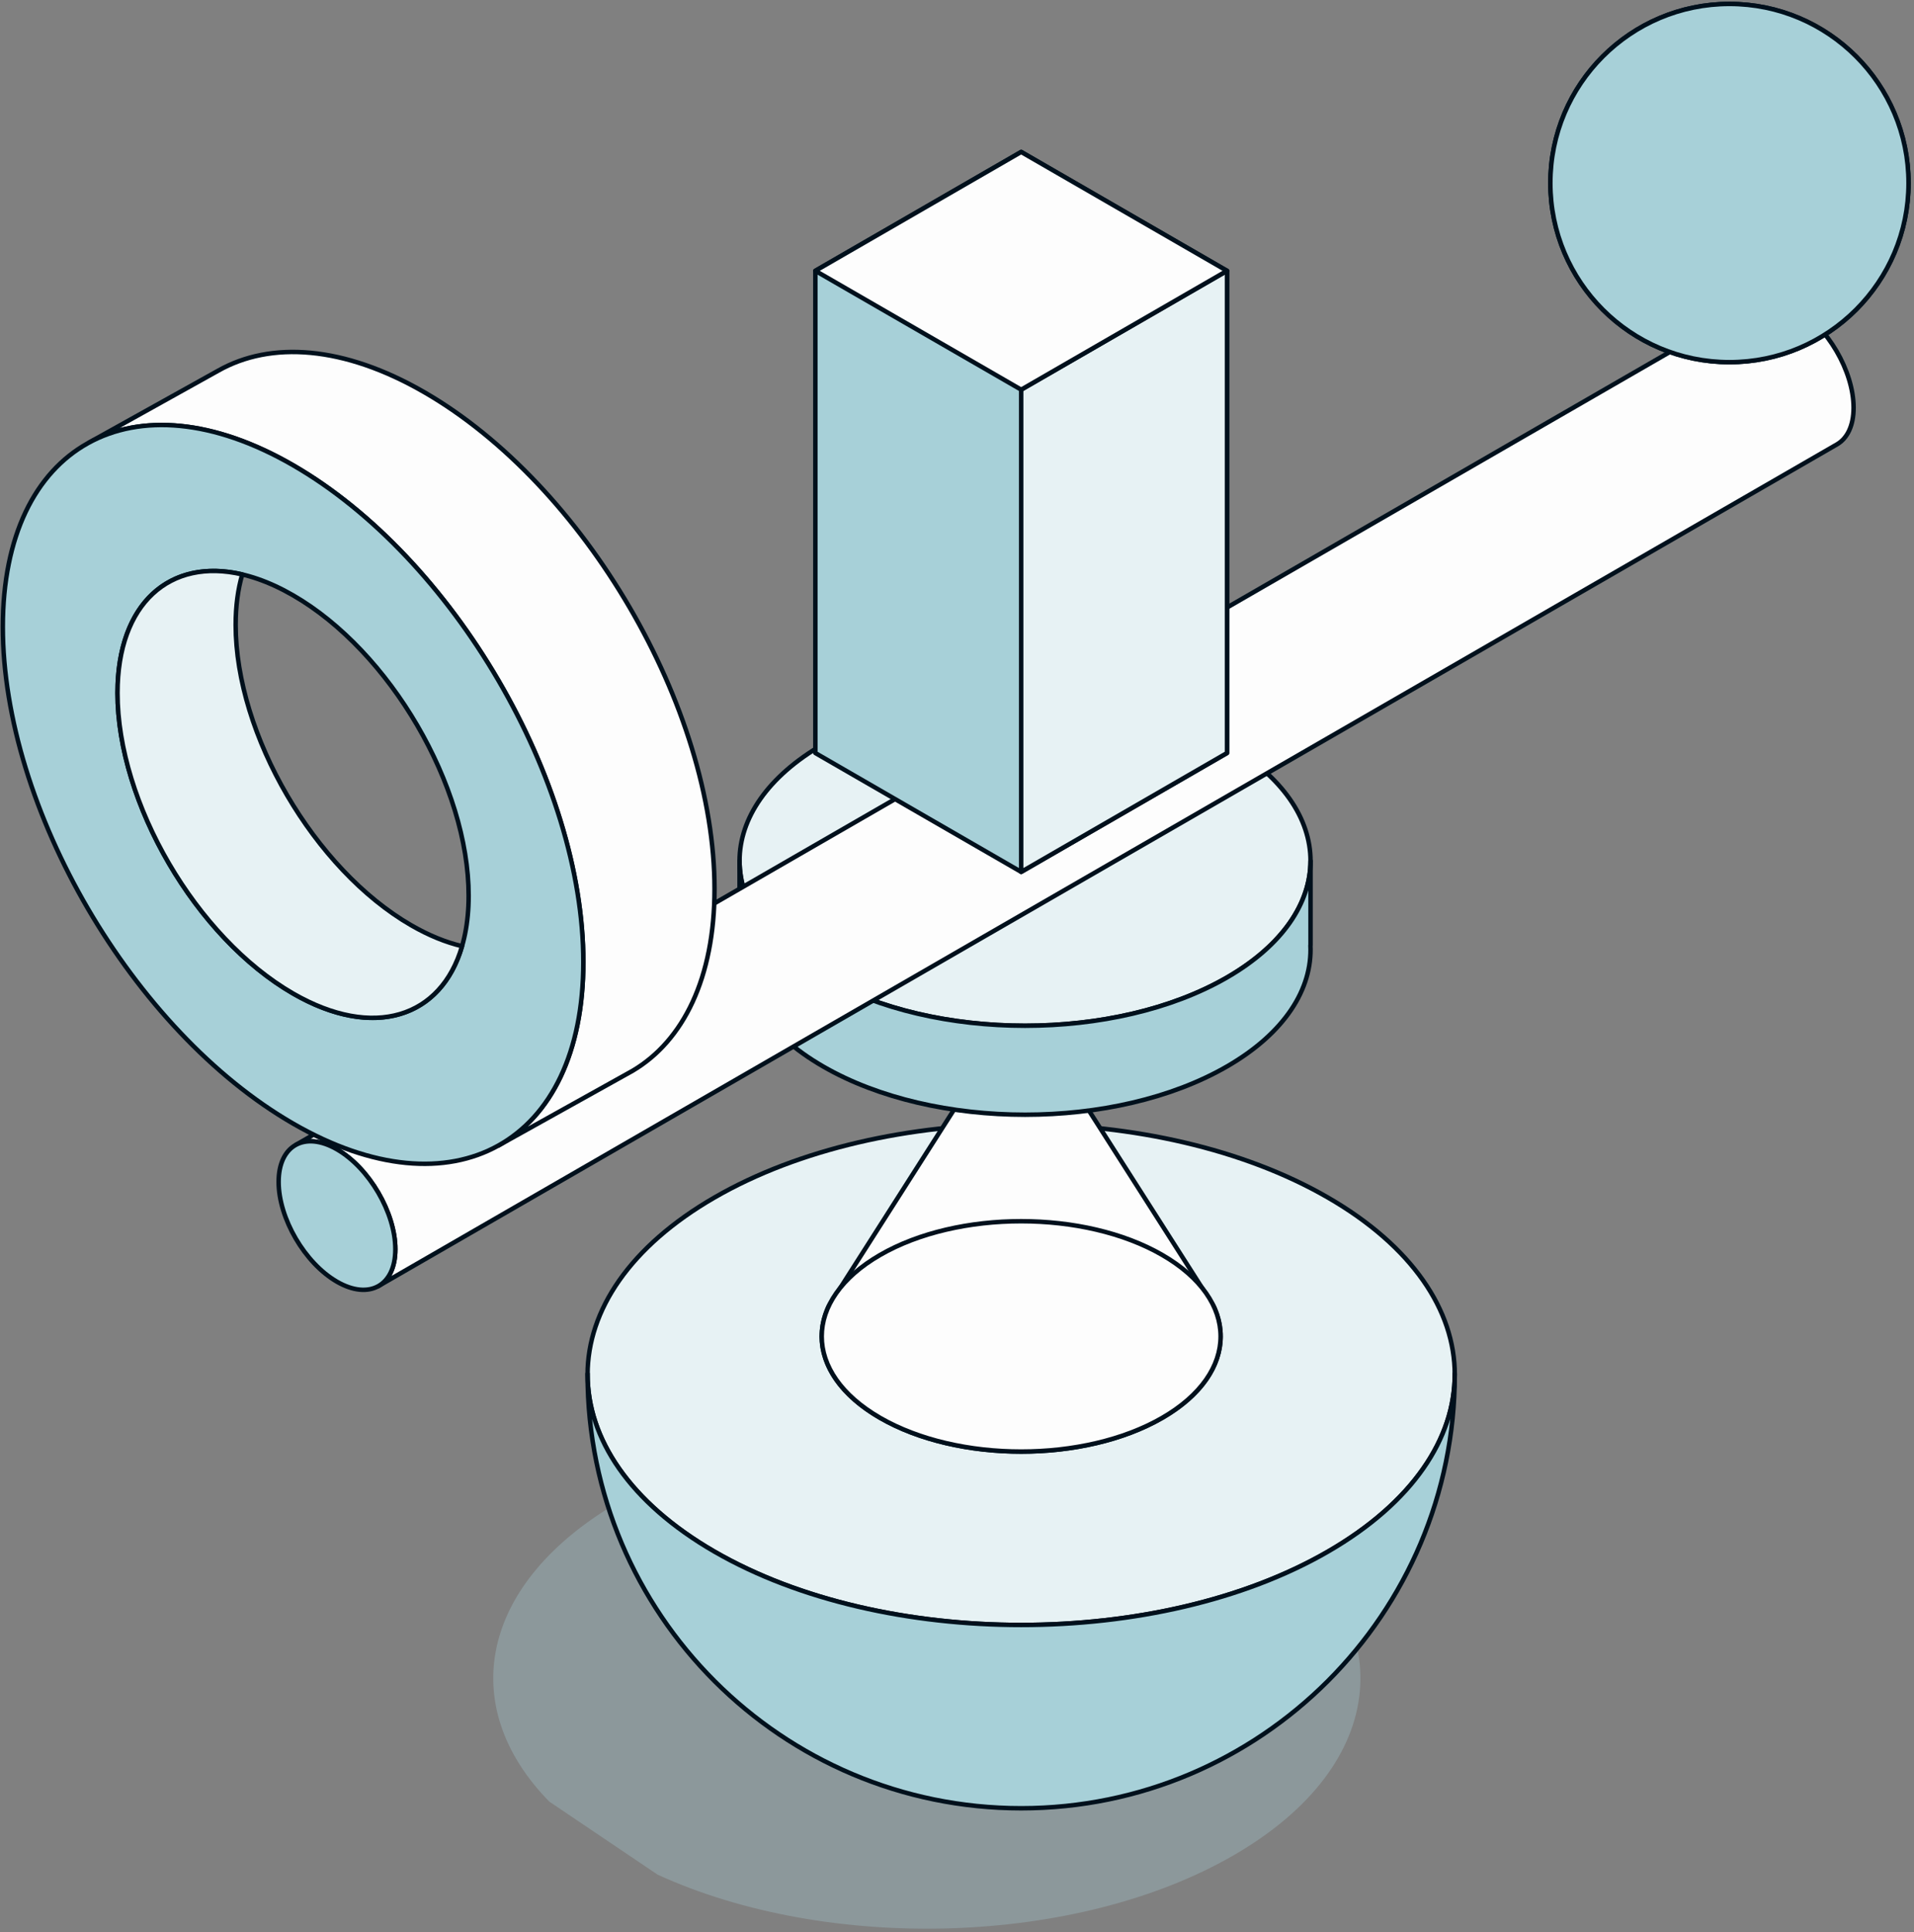
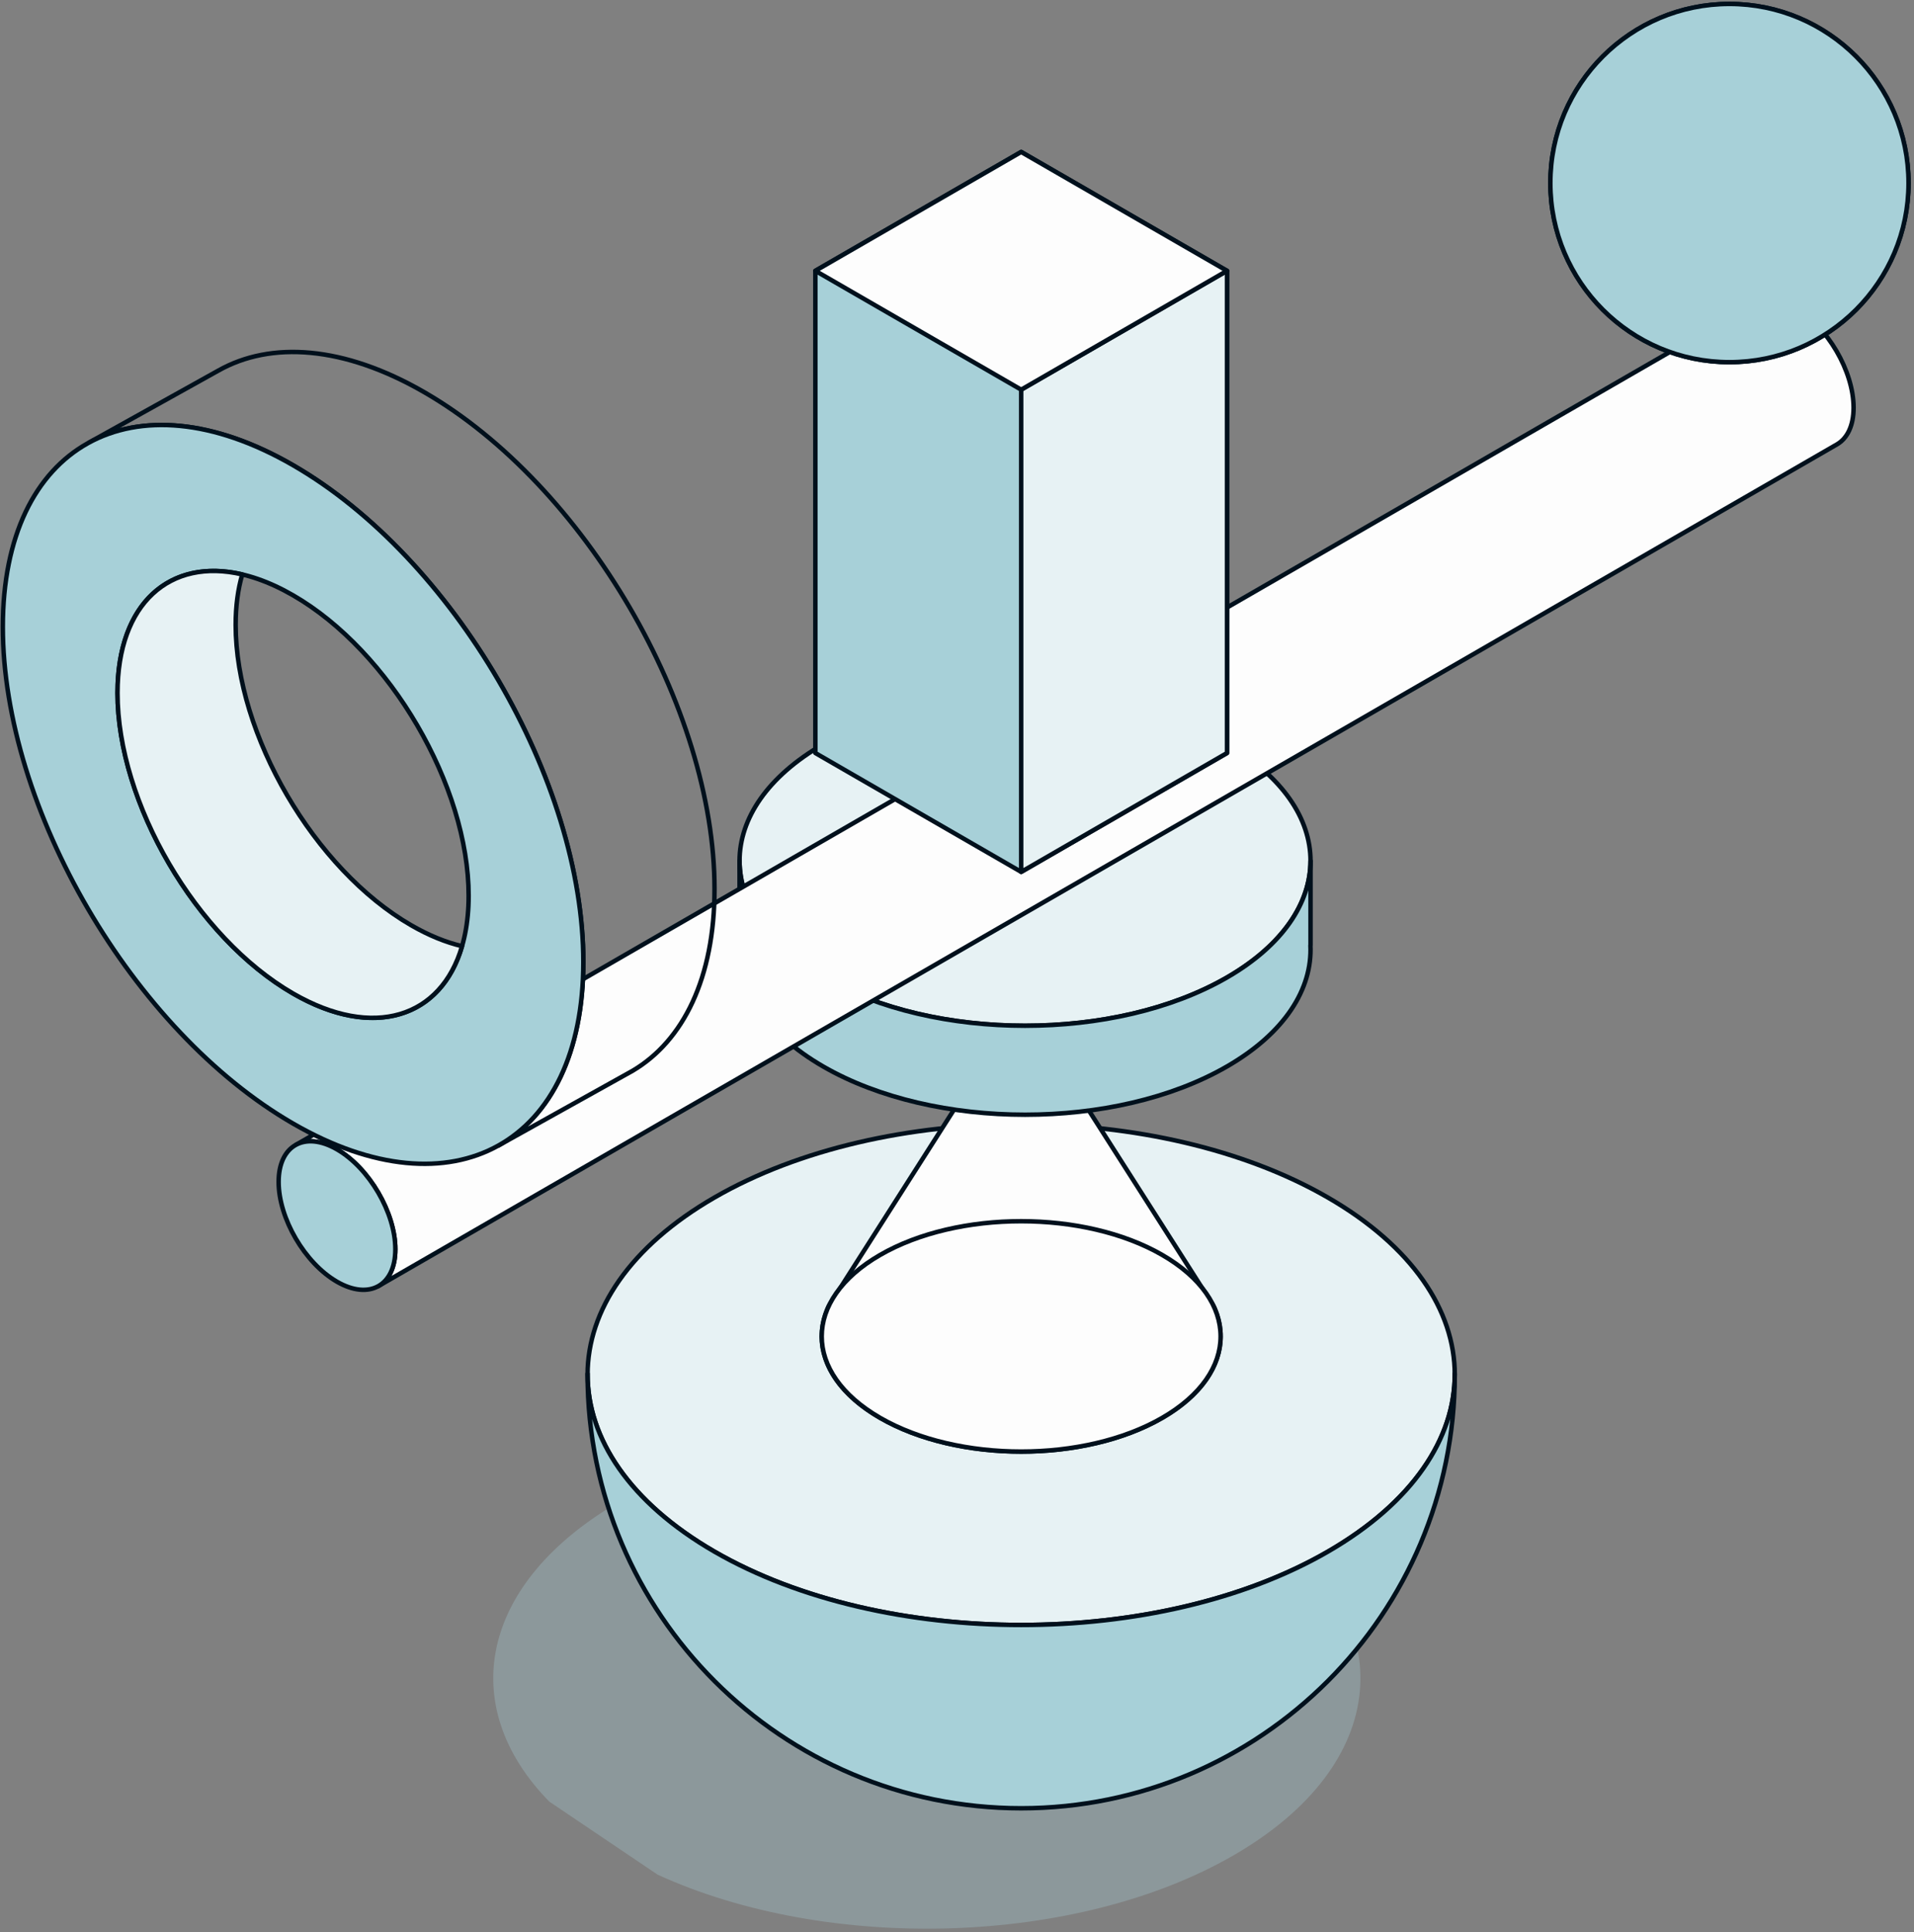
<svg xmlns="http://www.w3.org/2000/svg" width="428" height="432" viewBox="0 0 428 432" fill="none">
  <rect x="0" y="0" width="428" height="432" fill="#808080" stroke="none" />
  <path opacity="0.3" d="M275.826 414.807C310.986 394.508 313.483 362.447 283.315 340.477L255.039 326.484C218.056 314.389 170.188 317.436 138.681 335.626C107.185 353.81 101.9 381.433 122.826 402.785L147.05 419.116C185.098 436.549 240.656 435.113 275.826 414.807Z" fill="#A7D0D8" />
  <path fill-rule="evenodd" clip-rule="evenodd" d="M159.777 267.723C197.623 245.873 259.076 245.873 296.922 267.723C334.769 289.574 334.769 325.054 296.922 346.905C259.076 368.756 197.623 368.756 159.777 346.905C121.93 325.054 121.93 289.574 159.777 267.723Z" fill="#E7F2F4" />
  <path fill-rule="evenodd" clip-rule="evenodd" d="M159.777 267.723C197.623 245.873 259.076 245.873 296.922 267.723C334.769 289.574 334.769 325.054 296.922 346.905C259.076 368.756 197.623 368.756 159.777 346.905C121.93 325.054 121.93 289.574 159.777 267.723Z" stroke="#00101C" stroke-linecap="round" stroke-linejoin="round" />
  <path fill-rule="evenodd" clip-rule="evenodd" d="M271.372 291.974C271.448 292.135 271.522 292.298 271.593 292.462L271.597 292.471C275.299 300.968 271.397 310.35 259.892 316.992C242.483 327.043 214.216 327.043 196.808 316.992C185.302 310.35 181.401 300.968 185.103 292.471L185.106 292.462C185.178 292.299 185.252 292.135 185.329 291.974L228.35 224.541L271.372 291.974Z" fill="#FDFDFD" />
  <path fill-rule="evenodd" clip-rule="evenodd" d="M271.372 291.974C271.448 292.135 271.522 292.298 271.593 292.462L271.597 292.471C275.299 300.968 271.397 310.35 259.892 316.992C242.483 327.043 214.216 327.043 196.808 316.992C185.302 310.35 181.401 300.968 185.103 292.471L185.106 292.462C185.178 292.299 185.252 292.135 185.329 291.974L228.35 224.541L271.372 291.974Z" stroke="#00101C" stroke-linecap="round" stroke-linejoin="round" />
  <path fill-rule="evenodd" clip-rule="evenodd" d="M196.809 280.568C214.217 270.517 242.484 270.517 259.893 280.568C277.301 290.619 277.301 306.939 259.893 316.99C242.484 327.041 214.217 327.041 196.809 316.99C179.4 306.939 179.4 290.619 196.809 280.568Z" fill="#FDFDFD" />
  <path fill-rule="evenodd" clip-rule="evenodd" d="M196.809 280.568C214.217 270.517 242.484 270.517 259.893 280.568C277.301 290.619 277.301 306.939 259.893 316.99C242.484 327.041 214.217 327.041 196.809 316.99C179.4 306.939 179.4 290.619 196.809 280.568Z" stroke="#00101C" stroke-linecap="round" stroke-linejoin="round" />
  <path fill-rule="evenodd" clip-rule="evenodd" d="M131.392 307.114C131.301 321.511 140.762 335.929 159.777 346.907C197.622 368.758 259.075 368.758 296.922 346.907C315.936 335.929 325.397 321.511 325.307 307.114C325.307 307.177 325.307 307.247 325.307 307.316C325.307 360.829 281.861 404.274 228.349 404.274C174.837 404.274 131.392 360.829 131.392 307.316C131.392 307.247 131.392 307.177 131.392 307.114Z" fill="#A7D0D8" />
  <path fill-rule="evenodd" clip-rule="evenodd" d="M131.392 307.114C131.301 321.511 140.762 335.929 159.777 346.907C197.622 368.758 259.075 368.758 296.922 346.907C315.936 335.929 325.397 321.511 325.307 307.114C325.307 307.177 325.307 307.247 325.307 307.316C325.307 360.829 281.861 404.274 228.349 404.274C174.837 404.274 131.392 360.829 131.392 307.316C131.392 307.247 131.392 307.177 131.392 307.114Z" stroke="#00101C" stroke-linecap="round" stroke-linejoin="round" />
  <path fill-rule="evenodd" clip-rule="evenodd" d="M184.066 166.403C208.985 152.016 249.447 152.016 274.366 166.403C299.284 180.79 299.284 204.151 274.366 218.538C249.447 232.925 208.985 232.925 184.066 218.538C159.147 204.151 159.147 180.79 184.066 166.403Z" fill="#E7F2F4" />
  <path fill-rule="evenodd" clip-rule="evenodd" d="M184.066 166.403C208.985 152.016 249.447 152.016 274.366 166.403C299.284 180.79 299.284 204.151 274.366 218.538C249.447 232.925 208.985 232.925 184.066 218.538C159.147 204.151 159.147 180.79 184.066 166.403Z" stroke="#00101C" stroke-linecap="round" stroke-linejoin="round" />
  <path fill-rule="evenodd" clip-rule="evenodd" d="M293.055 211.349H293.031C293.493 221.122 287.271 230.979 274.366 238.43C249.447 252.817 208.985 252.817 184.066 238.43C171.161 230.979 164.939 221.122 165.401 211.349H165.377V192.47C165.377 201.907 171.606 211.344 184.066 218.537C208.985 232.924 249.447 232.924 274.366 218.537C286.825 211.344 293.055 201.907 293.055 192.47V211.349Z" fill="#A7D0D8" />
  <path fill-rule="evenodd" clip-rule="evenodd" d="M293.055 211.349H293.031C293.493 221.122 287.271 230.979 274.366 238.43C249.447 252.817 208.985 252.817 184.066 238.43C171.161 230.979 164.939 221.122 165.401 211.349H165.377V192.47C165.377 201.907 171.606 211.344 184.066 218.537C208.985 232.924 249.447 232.924 274.366 218.537C286.825 211.344 293.055 201.907 293.055 192.47V211.349Z" stroke="#00101C" stroke-linecap="round" stroke-linejoin="round" />
  <path fill-rule="evenodd" clip-rule="evenodd" d="M66.192 255.944L392.178 67.856C394.542 66.516 397.821 66.733 401.444 68.824C408.645 72.983 414.492 82.987 414.492 91.154C414.492 95.154 413.09 97.975 410.812 99.325L84.585 287.549C86.945 286.233 88.406 283.379 88.406 279.298C88.406 271.132 82.558 261.126 75.357 256.968C71.787 254.907 68.549 254.667 66.192 255.944Z" fill="#FDFDFD" />
  <path fill-rule="evenodd" clip-rule="evenodd" d="M66.192 255.944L392.178 67.856C394.542 66.516 397.821 66.733 401.444 68.824C408.645 72.983 414.492 82.987 414.492 91.154C414.492 95.154 413.09 97.975 410.812 99.325L84.585 287.549C86.945 286.233 88.406 283.379 88.406 279.298C88.406 271.132 82.558 261.126 75.357 256.968C71.787 254.907 68.549 254.667 66.192 255.944Z" stroke="#00101C" stroke-linecap="round" stroke-linejoin="round" />
  <path fill-rule="evenodd" clip-rule="evenodd" d="M75.356 256.966C82.558 261.124 88.406 271.13 88.406 279.296C88.406 287.463 82.558 290.716 75.356 286.558C68.154 282.4 62.307 272.395 62.307 264.228C62.307 256.062 68.154 252.808 75.356 256.966Z" fill="#A7D0D8" />
  <path fill-rule="evenodd" clip-rule="evenodd" d="M75.356 256.966C82.558 261.124 88.406 271.13 88.406 279.296C88.406 287.463 82.558 290.716 75.356 286.558C68.154 282.4 62.307 272.395 62.307 264.228C62.307 256.062 68.154 252.808 75.356 256.966Z" stroke="#00101C" stroke-linecap="round" stroke-linejoin="round" />
-   <path fill-rule="evenodd" clip-rule="evenodd" d="M386.73 0.879C408.832 0.879 426.776 18.822 426.776 40.924C426.776 63.026 408.832 80.971 386.73 80.971C364.629 80.971 346.685 63.026 346.685 40.924C346.685 18.822 364.629 0.879 386.73 0.879Z" fill="#A7D0D8" />
  <path fill-rule="evenodd" clip-rule="evenodd" d="M386.73 0.879C408.832 0.879 426.776 18.822 426.776 40.924C426.776 63.026 408.832 80.971 386.73 80.971C364.629 80.971 346.685 63.026 346.685 40.924C346.685 18.822 364.629 0.879 386.73 0.879Z" stroke="#00101C" stroke-linecap="round" stroke-linejoin="round" />
-   <path fill-rule="evenodd" clip-rule="evenodd" d="M19.954 98.922L48.789 82.874C60.551 76.21 76.861 77.287 94.876 87.687C130.696 108.369 159.779 158.135 159.779 198.752C159.779 218.645 152.802 232.678 141.47 239.39L111.437 256.117C123.176 249.576 130.441 235.379 130.441 215.079C130.441 174.462 101.359 124.696 65.537 104.015C47.781 93.763 31.68 92.57 19.954 98.922Z" fill="#FDFDFD" />
  <path fill-rule="evenodd" clip-rule="evenodd" d="M19.954 98.922L48.789 82.874C60.551 76.21 76.861 77.287 94.876 87.687C130.696 108.369 159.779 158.135 159.779 198.752C159.779 218.645 152.802 232.678 141.47 239.39L111.437 256.117C123.176 249.576 130.441 235.379 130.441 215.079C130.441 174.462 101.359 124.696 65.537 104.015C47.781 93.763 31.68 92.57 19.954 98.922Z" stroke="#00101C" stroke-linecap="round" stroke-linejoin="round" />
  <path fill-rule="evenodd" clip-rule="evenodd" d="M65.537 104.014C101.358 124.696 130.44 174.461 130.44 215.078C130.44 255.695 101.358 271.879 65.537 251.198C29.715 230.517 0.633 180.751 0.633 140.135C0.633 99.518 29.715 83.333 65.537 104.014ZM65.537 133.093C87.204 145.602 104.795 175.704 104.795 200.272C104.795 224.84 87.204 234.629 65.537 222.12C43.87 209.61 26.279 179.509 26.279 154.941C26.279 130.373 43.87 120.584 65.537 133.093Z" fill="#A7D0D8" />
  <path fill-rule="evenodd" clip-rule="evenodd" d="M65.537 104.014C101.358 124.696 130.44 174.461 130.44 215.078C130.44 255.695 101.358 271.879 65.537 251.198C29.715 230.517 0.633 180.751 0.633 140.135C0.633 99.518 29.715 83.333 65.537 104.014ZM65.537 133.093C87.204 145.602 104.795 175.704 104.795 200.272C104.795 224.84 87.204 234.629 65.537 222.12C43.87 209.61 26.279 179.509 26.279 154.941C26.279 130.373 43.87 120.584 65.537 133.093Z" stroke="#00101C" stroke-linecap="round" stroke-linejoin="round" />
  <path fill-rule="evenodd" clip-rule="evenodd" d="M386.73 0.879C408.832 0.879 426.776 18.822 426.776 40.924C426.776 63.026 408.832 80.971 386.73 80.971C364.629 80.971 346.685 63.026 346.685 40.924C346.685 18.822 364.629 0.879 386.73 0.879Z" fill="#A7D0D8" />
  <path fill-rule="evenodd" clip-rule="evenodd" d="M386.73 0.879C408.832 0.879 426.776 18.822 426.776 40.924C426.776 63.026 408.832 80.971 386.73 80.971C364.629 80.971 346.685 63.026 346.685 40.924C346.685 18.822 364.629 0.879 386.73 0.879Z" stroke="#00101C" stroke-linecap="round" stroke-linejoin="round" />
  <path fill-rule="evenodd" clip-rule="evenodd" d="M103.321 211.533C98.666 227.534 83.503 232.493 65.536 222.12C43.869 209.61 26.279 179.509 26.279 154.941C26.279 134.855 38.037 124.647 54.17 128.429C53.21 131.728 52.697 135.493 52.697 139.689C52.697 164.256 70.287 194.358 91.954 206.868C95.907 209.15 99.723 210.689 103.321 211.533Z" fill="#E7F2F4" />
  <path fill-rule="evenodd" clip-rule="evenodd" d="M103.321 211.533C98.666 227.534 83.503 232.493 65.536 222.12C43.869 209.61 26.279 179.509 26.279 154.941C26.279 134.855 38.037 124.647 54.17 128.429C53.21 131.728 52.697 135.493 52.697 139.689C52.697 164.256 70.287 194.358 91.954 206.868C95.907 209.15 99.723 210.689 103.321 211.533Z" stroke="#00101C" stroke-linecap="round" stroke-linejoin="round" />
  <path fill-rule="evenodd" clip-rule="evenodd" d="M228.35 33.974L182.325 60.547V168.356L228.35 194.928L274.375 168.356V60.547L228.35 33.974Z" fill="#A7D0D8" />
  <path fill-rule="evenodd" clip-rule="evenodd" d="M228.35 33.974L182.325 60.547V168.356L228.35 194.928L274.375 168.356V60.547L228.35 33.974Z" stroke="#00101C" stroke-linecap="round" stroke-linejoin="round" />
  <path fill-rule="evenodd" clip-rule="evenodd" d="M274.376 60.547L228.35 87.119V194.929L274.376 168.356V60.547Z" fill="#E7F2F4" />
  <path fill-rule="evenodd" clip-rule="evenodd" d="M274.376 60.547L228.35 87.119V194.929L274.376 168.356V60.547Z" stroke="#00101C" stroke-linecap="round" stroke-linejoin="round" />
  <path fill-rule="evenodd" clip-rule="evenodd" d="M228.35 33.974L182.325 60.547L228.35 87.119L274.375 60.547L228.35 33.974Z" fill="#FDFDFD" />
  <path fill-rule="evenodd" clip-rule="evenodd" d="M228.35 33.974L182.325 60.547L228.35 87.119L274.375 60.547L228.35 33.974Z" stroke="#00101C" stroke-linecap="round" stroke-linejoin="round" />
</svg>